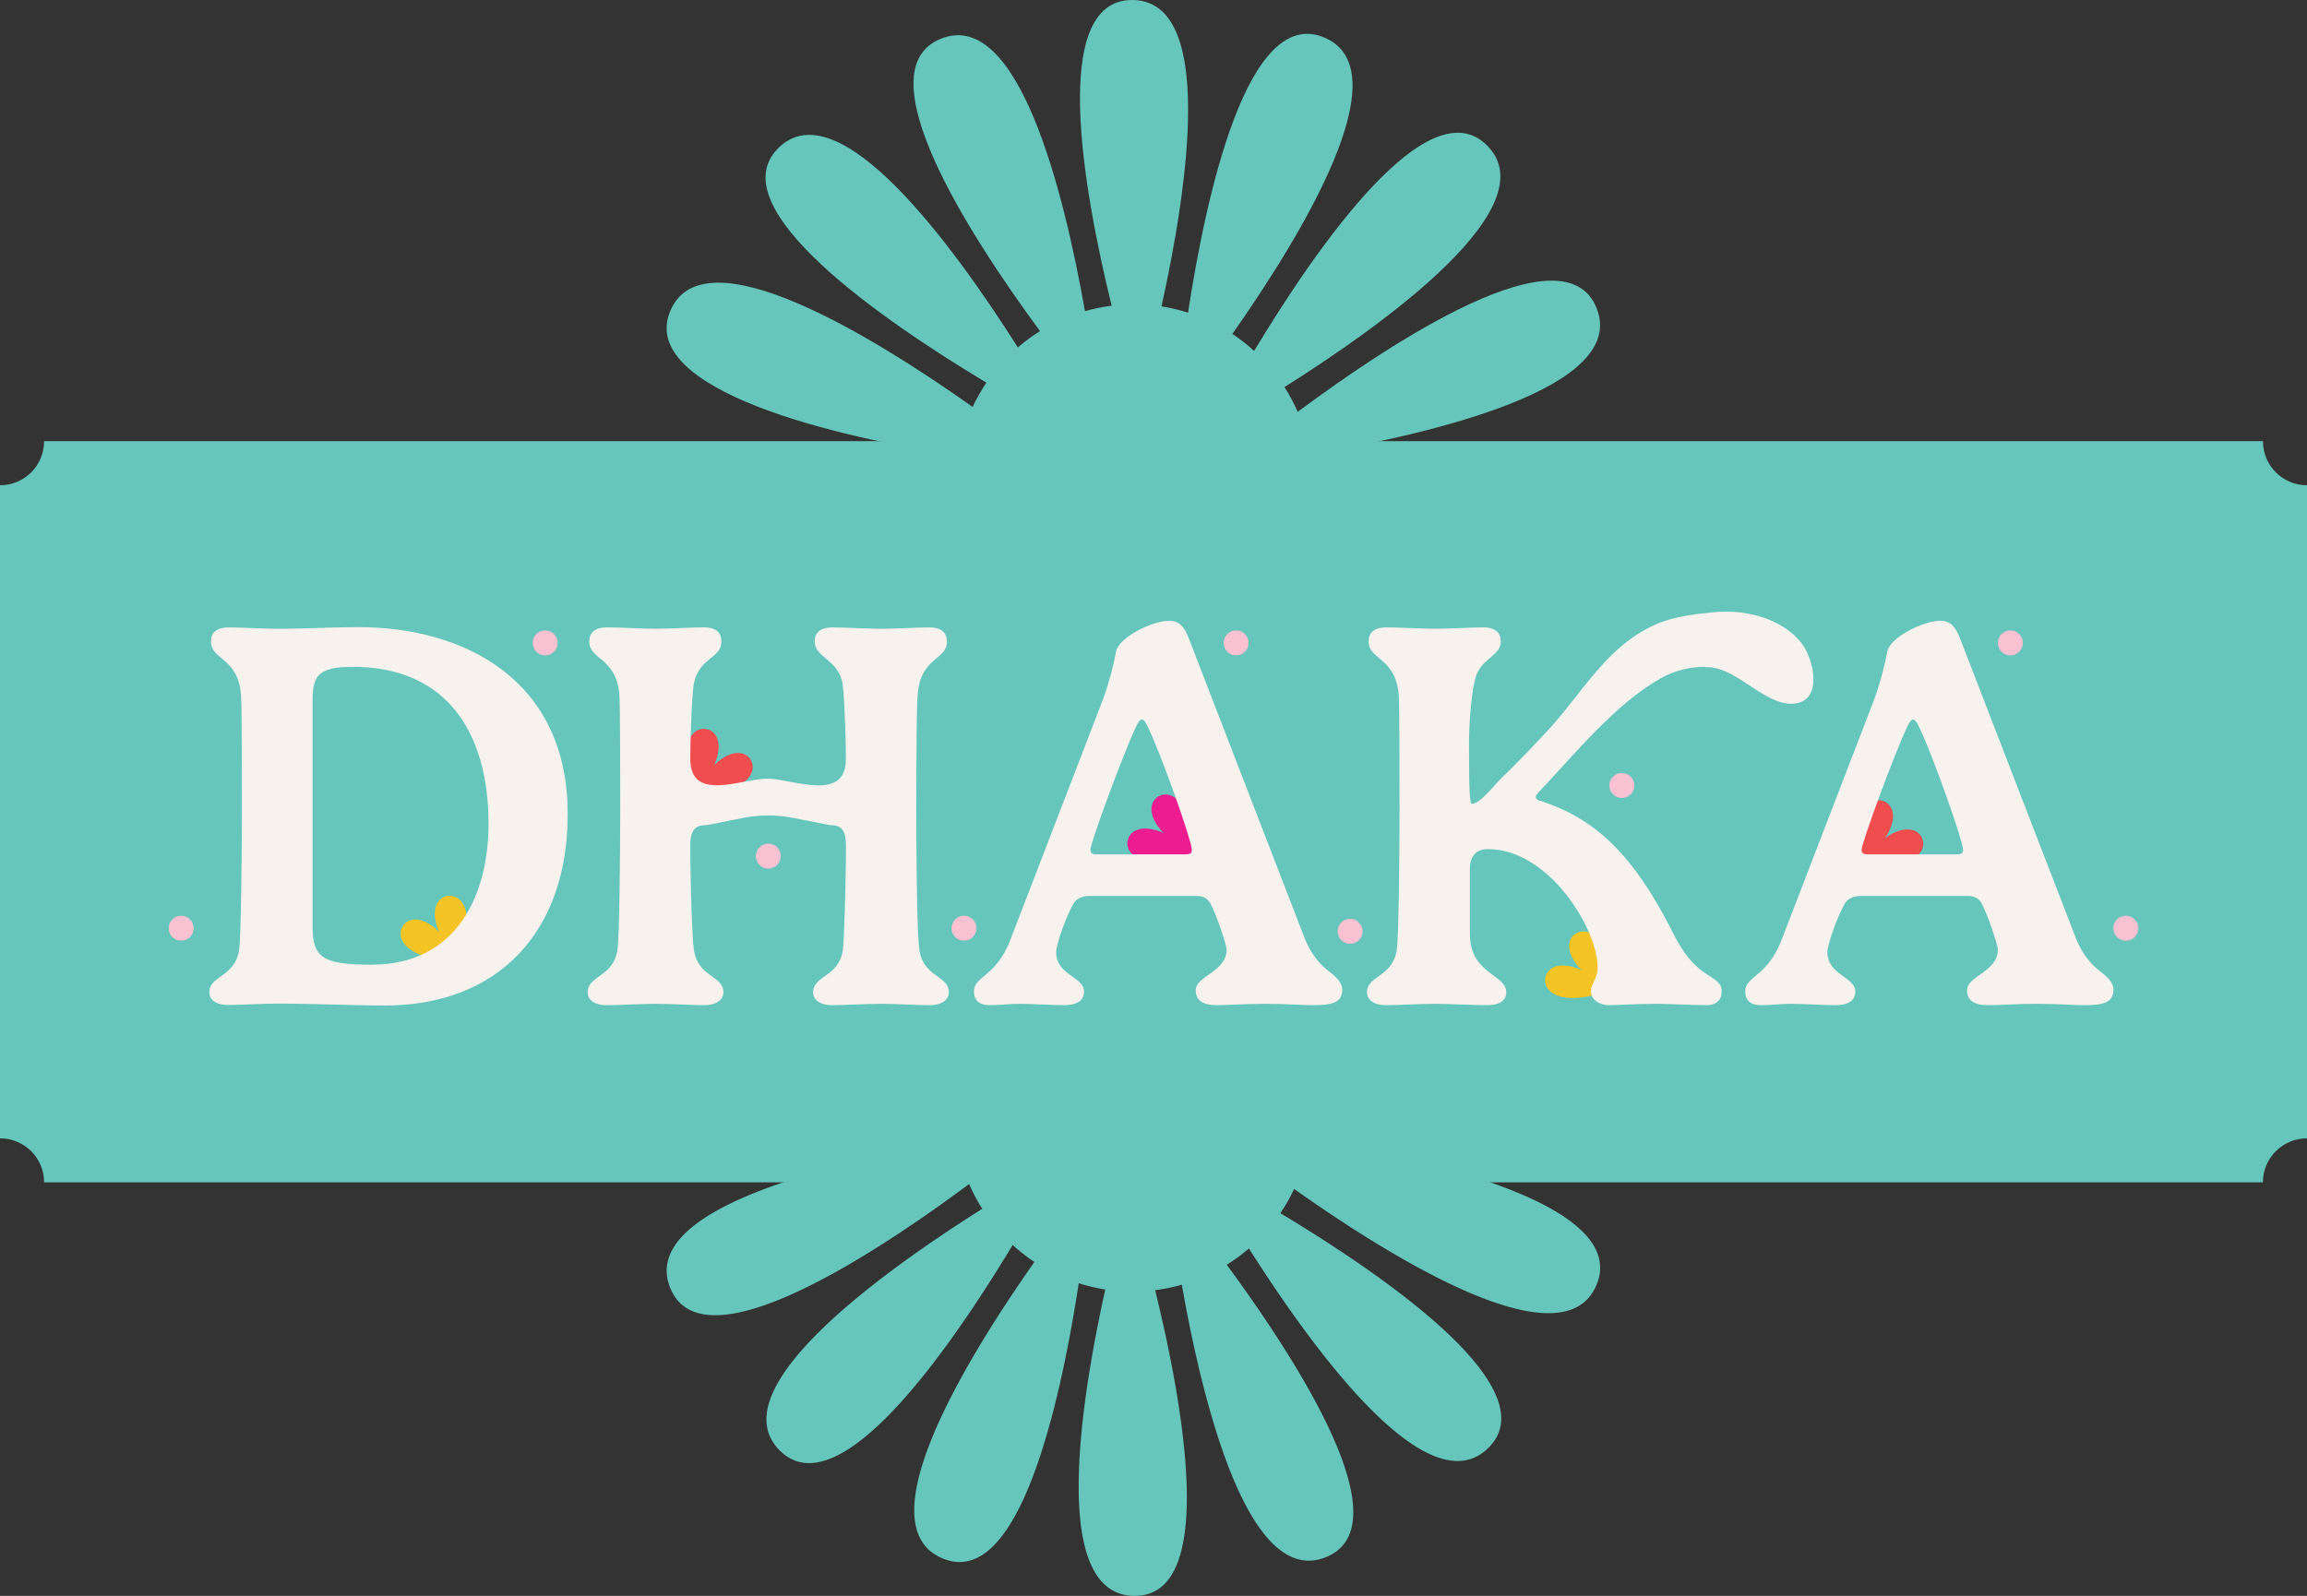
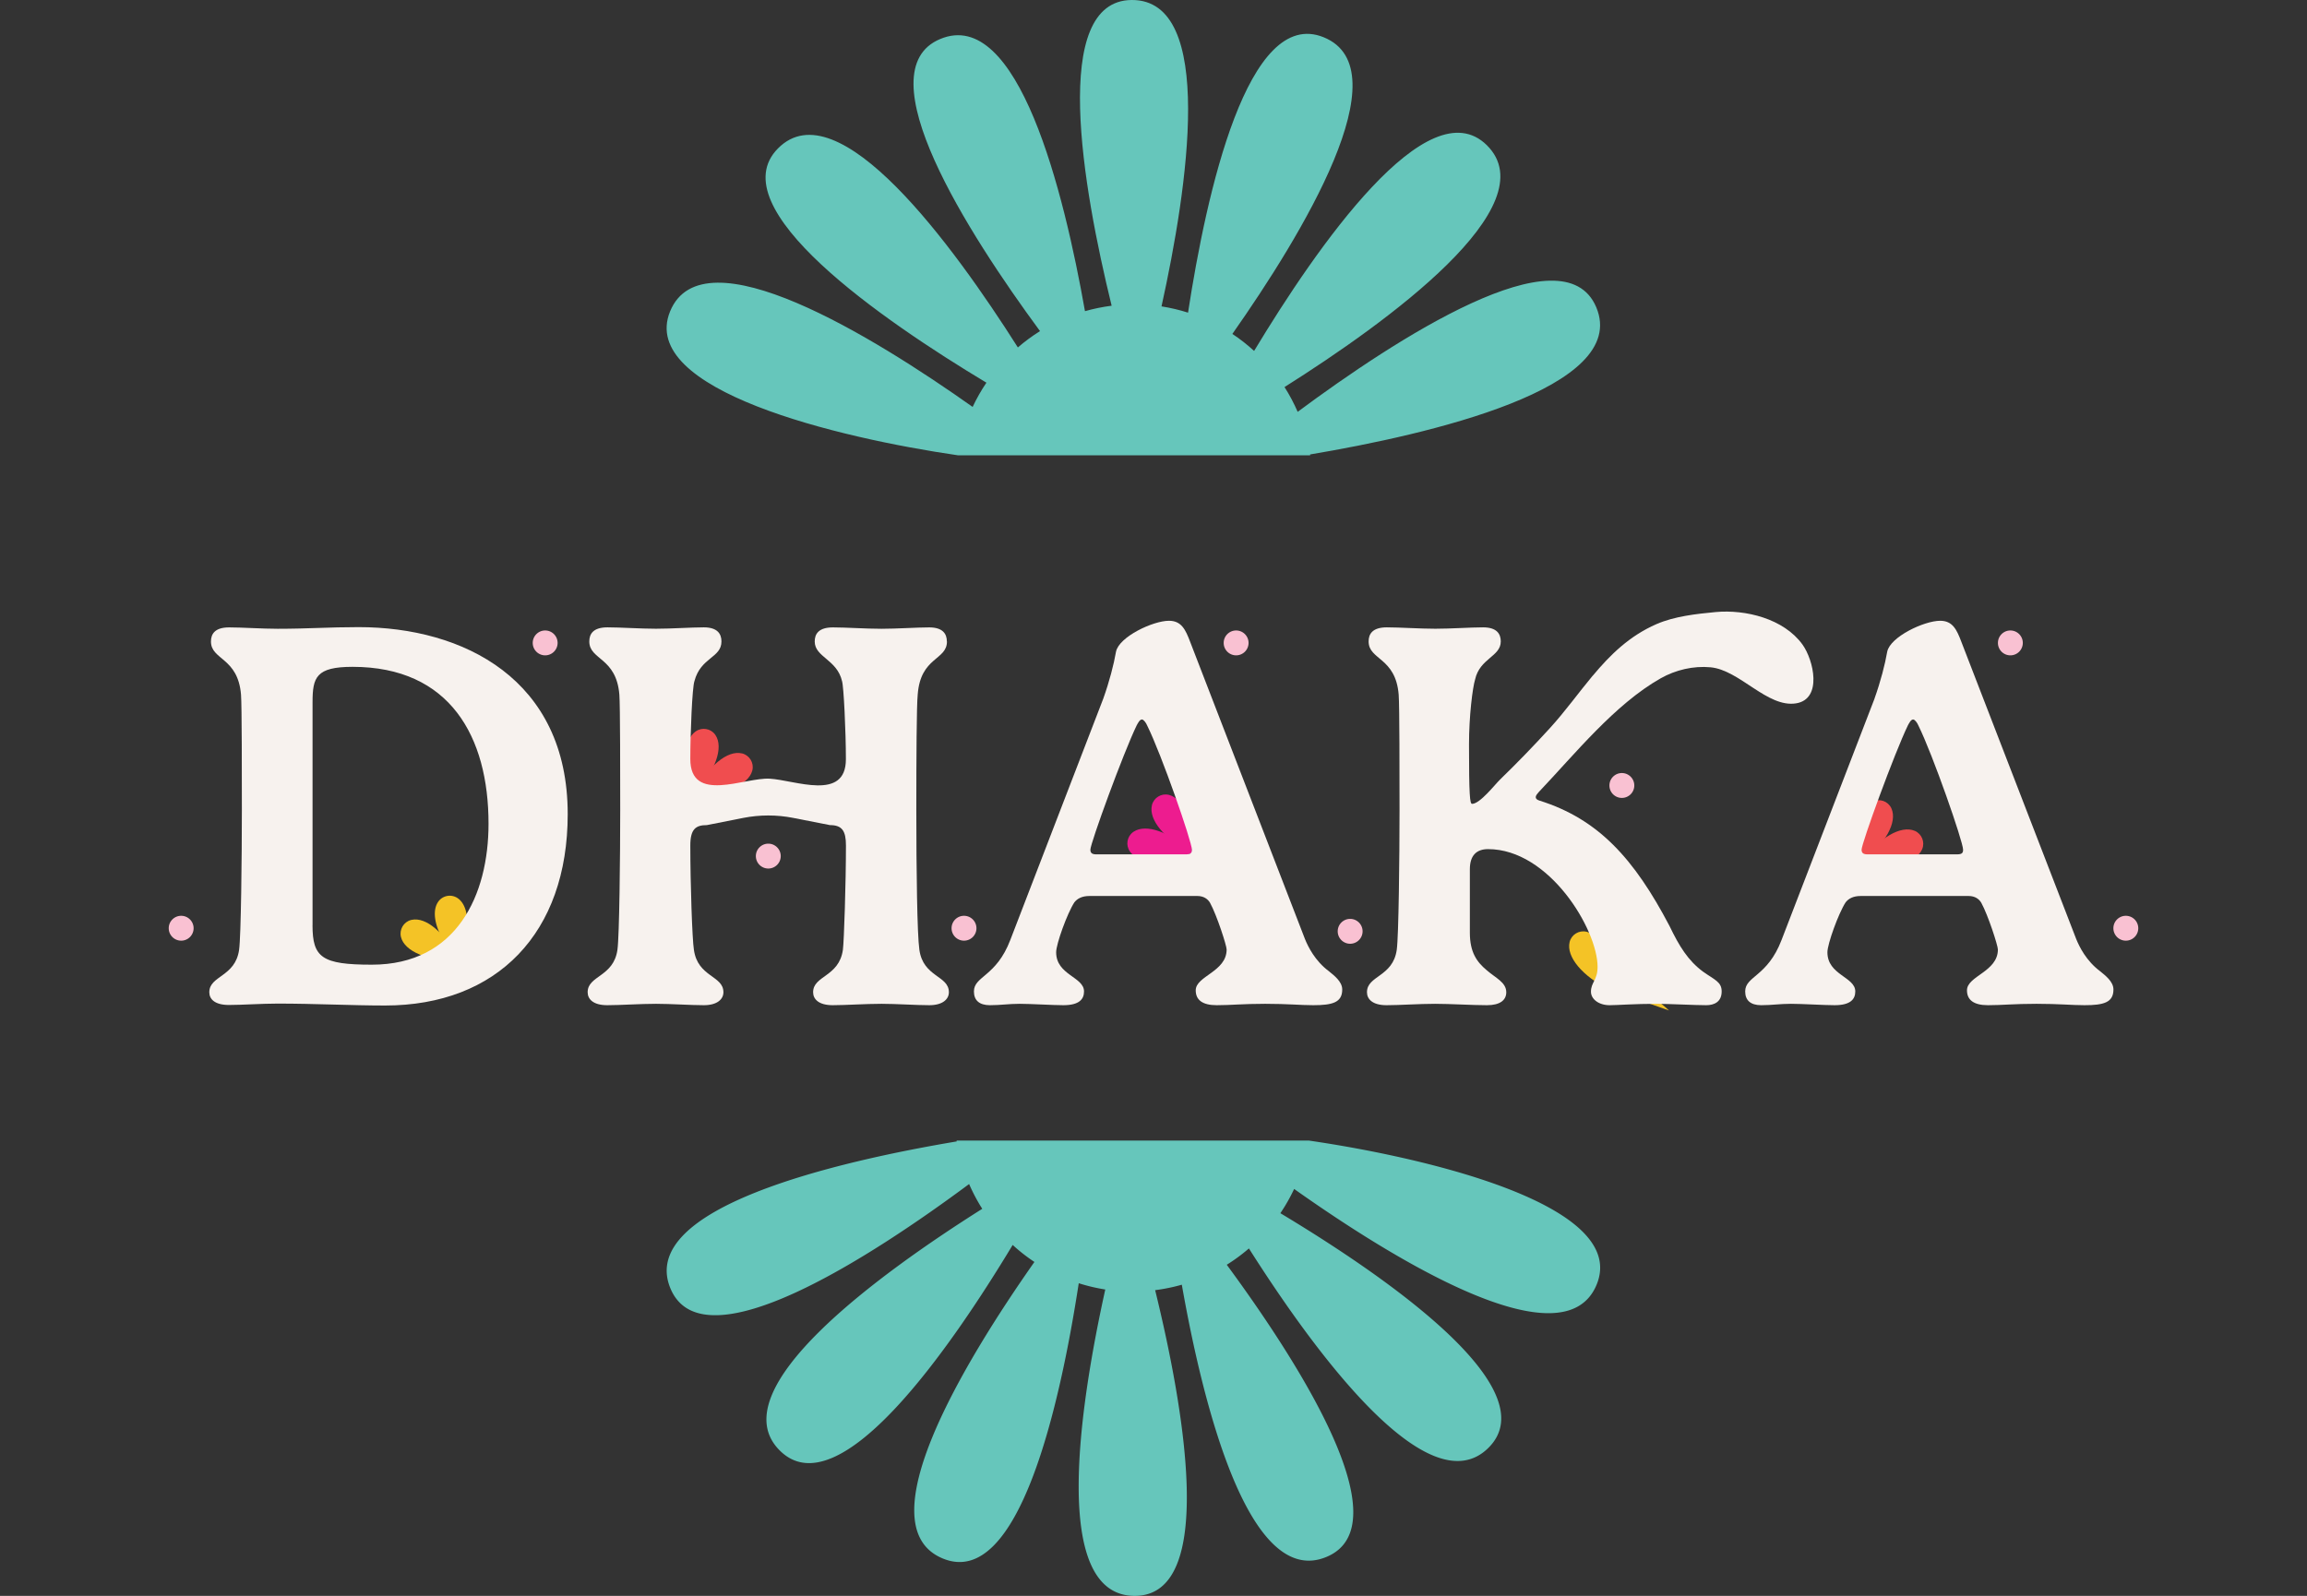
<svg xmlns="http://www.w3.org/2000/svg" data-bbox="0 0 515.73 356.85" viewBox="0 0 515.72 356.85" data-type="color">
  <rect x="0" y="0" width="515.72" height="356.85" fill="#333333" stroke="none" />
  <g>
    <path d="M213.87 255.24c0-.07-.02-.13-.02-.2h78.74c-.07.46.08-.46 0 0 26.72 3.89 71.53 14.54 64.35 32.17-7.33 17.94-45.59-5.74-67.64-21.35-.89 1.89-1.92 3.71-3.08 5.42 23.29 13.99 59.74 39.11 46.59 52.39-13.41 13.56-39.09-21.6-53.62-44.51-1.55 1.34-3.2 2.56-4.95 3.65 16.14 21.94 39.32 58.17 22.33 65.31-17.41 7.32-27.66-34.1-32.38-60.85-1.94.55-3.93.96-5.96 1.22 6.49 26.48 13.82 68.26-4.5 68.36-18.86.1-12.51-41.98-6.65-68.51-2.03-.32-4.01-.79-5.93-1.4-4.14 26.94-13.36 68.51-30.34 61.57-17.6-7.18 4.83-44.11 20.43-66.33a39 39 0 0 1-4.86-3.8c-14.05 23.31-38.85 59.04-52.03 46-13.7-13.56 22.35-39.64 45.23-54.08-1.12-1.76-2.1-3.61-2.94-5.54-21.76 16.16-59.45 40.75-66.75 23.38-7.61-18.1 37.49-28.46 63.99-32.91Z" fill="#66c6bb" data-color="1" />
    <path d="M292.86 101.61c0 .07.02.13.02.2h-78.74c.07-.46-.08.46 0 0-26.72-3.89-71.53-14.54-64.35-32.17 7.33-17.94 45.59 5.74 67.64 21.35.89-1.89 1.92-3.71 3.08-5.42-23.29-13.99-59.74-39.11-46.59-52.39 13.41-13.56 39.09 21.6 53.62 44.51 1.55-1.34 3.2-2.56 4.95-3.65-16.14-21.94-39.32-58.17-22.33-65.31 17.41-7.32 27.66 34.1 32.38 60.85 1.94-.55 3.93-.96 5.96-1.22C242.02 41.87 234.69.1 253 0c18.86-.1 12.51 41.98 6.65 68.51 2.03.32 4.01.79 5.93 1.4 4.14-26.94 13.36-68.51 30.34-61.57 17.6 7.18-4.83 44.11-20.43 66.33 1.72 1.13 3.34 2.41 4.86 3.8 14.05-23.31 38.85-59.04 52.03-46 13.7 13.56-22.35 39.64-45.23 54.08 1.12 1.76 2.1 3.61 2.94 5.54 21.76-16.16 59.45-40.75 66.75-23.38 7.61 18.1-37.49 28.46-63.99 32.91Z" fill="#66c6bb" data-color="1" />
-     <path d="M515.72 108.51v146.03c-5.45 0-9.86 4.4-9.86 9.84h-496c0-5.44-4.4-9.84-9.86-9.84V108.51c5.45 0 9.86-4.4 9.86-9.86h496.01c0 5.45 4.4 9.86 9.86 9.86Z" fill="#66c6bb" data-color="1" />
    <path d="M102.44 214.83c-4.64-5.11-6.37-10.46-4.48-13.19 0 0 0-.01.01-.02a3.15 3.15 0 0 1 4.33-.79l.1.07c2.68 1.97 2.77 7.59.04 13.93" fill="#f4c326" data-color="2" />
    <path d="M102.51 214.82c-6.9.13-12.07-2.08-12.88-5.3v-.02c-.4-1.65.6-3.36 2.25-3.78l.12-.03c3.24-.72 7.54 2.9 10.52 9.13Z" fill="#f4c326" data-color="2" />
    <path d="M155.19 177.41c3.09-6.17 7.45-9.72 10.68-8.94h.02c1.65.41 2.69 2.09 2.3 3.75 0 .04-.02.08-.03.12-.87 3.21-6.08 5.32-12.97 5.07" fill="#f04d4f" data-color="3" />
    <path d="M155.22 177.48c-2.62-6.39-2.43-12.01.29-13.93 0 0 .01 0 .02-.01 1.4-.98 3.35-.65 4.34.73l.07.1c1.85 2.76.02 8.08-4.71 13.11Z" fill="#f04d4f" data-color="3" />
    <path d="M416.02 192.86c4.06-5.59 8.94-8.38 12-7.08h.02c1.56.68 2.31 2.5 1.66 4.08-.02.04-.03.07-.05.11-1.38 3.02-6.86 4.26-13.63 2.88Z" fill="#f04d4f" data-color="3" />
    <path d="M416.04 192.93c-1.54-6.73-.44-12.24 2.55-13.69 0 0 .01 0 .02-.01 1.54-.73 3.41-.1 4.16 1.43.02.04.04.07.05.11 1.37 3.03-1.3 7.97-6.79 12.16Z" fill="#f04d4f" data-color="3" />
    <path d="M266.45 190.73c-6.17-3.09-9.72-7.45-8.94-10.68v-.02c.41-1.65 2.09-2.69 3.75-2.3.04 0 .08.02.12.03 3.21.87 5.32 6.08 5.07 12.97" fill="#ed1c8f" data-color="4" />
    <path d="M266.52 190.7c-6.39 2.62-12.01 2.43-13.93-.29 0 0 0-.01-.01-.02-.98-1.4-.65-3.35.73-4.34l.1-.07c2.76-1.85 8.08-.02 13.11 4.71Z" fill="#ed1c8f" data-color="4" />
    <path d="M359.82 221.34c-6.17-3.09-9.72-7.45-8.94-10.68v-.02c.41-1.65 2.09-2.69 3.75-2.3.04 0 .08.02.12.03 3.21.87 5.32 6.08 5.07 12.97" fill="#f4c326" data-color="2" />
-     <path d="M359.89 221.31c-6.39 2.62-12.01 2.43-13.93-.29 0 0 0-.01-.01-.02-.98-1.4-.65-3.35.73-4.34l.1-.07c2.76-1.85 8.08-.02 13.11 4.71Z" fill="#f4c326" data-color="2" />
+     <path d="M359.89 221.31l.1-.07c2.76-1.85 8.08-.02 13.11 4.71Z" fill="#f4c326" data-color="2" />
    <path d="M80.16 140.23c23.43 0 46.75 11.66 46.75 41.81 0 26.58-15.79 42.8-40.83 42.8-7.28 0-15.85-.43-23.99-.43-3.64 0-7.96.31-10.92.31-3.14 0-4.38-1.3-4.38-2.84 0-3.76 5.8-3.39 6.66-9.5.43-3.02.62-20.9.62-31.2 0-7.28 0-23.44-.19-25.84-.68-8.39-6.72-7.71-6.72-11.9 0-1.67.86-3.15 4.07-3.15 2.96 0 7.34.31 10.85.31 6.78 0 11.41-.37 18.07-.37Zm-10.3 66.66c0 7.22 2.1 8.82 13.26 8.82 18.99 0 26.09-15.6 26.09-31.51 0-19.49-8.63-35.09-30.4-35.09-8.14 0-8.94 2.34-8.94 7.89v49.89Z" fill="#f7f2ee" data-color="5" />
    <path d="M211.69 143.43c0 4.26-5.92 3.39-6.54 11.9-.25 2.28-.31 14.37-.31 25.84 0 13.44.19 27.87.68 31.2.86 6.17 6.6 5.74 6.6 9.5 0 1.54-1.36 2.9-4.38 2.9s-7.28-.31-10.67-.31c-3.64 0-8.02.31-10.92.31-3.14 0-4.38-1.36-4.38-2.9 0-3.76 5.8-3.39 6.66-9.5.25-1.91.68-14.98.68-23.31 0-3.27-.86-4.56-3.58-4.56l-8.2-1.61c-3.69-.73-7.48-.72-11.17 0l-8.14 1.61c-2.47 0-3.7.86-3.7 4.56 0 8.57.43 21.09.8 23.31.86 6.17 6.6 5.74 6.6 9.5 0 1.54-1.36 2.9-4.38 2.9s-7.28-.31-10.67-.31c-3.64 0-7.96.31-10.92.31-3.14 0-4.38-1.36-4.38-2.9 0-3.76 5.8-3.39 6.66-9.5.43-3.02.62-20.9.62-31.2 0-7.28 0-23.44-.19-25.84-.68-8.39-6.72-7.71-6.72-11.9 0-1.67.86-3.15 4.07-3.15 2.96 0 7.34.31 10.85.31s7.83-.31 10.67-.31c3.02 0 3.95 1.42 3.95 3.15 0 3.7-4.63 3.51-6.04 8.88-.49 1.35-.92 11.66-.92 17.41 0 10.06 12.13 4.07 17.77 4.4 5.66.33 17.01 5.11 17.01-4.35 0-6.23-.49-16.34-.86-17.45-1.11-4.87-6.11-5.37-6.11-8.88 0-1.67.86-3.15 4.07-3.15 2.96 0 7.34.31 10.85.31s7.83-.31 10.67-.31c3.02 0 3.95 1.42 3.95 3.15Z" fill="#f7f2ee" data-color="5" />
    <path d="M246.64 156.2c1.36-3.82 2.34-7.59 2.84-10.48.68-3.33 8.26-6.91 11.84-6.91 2.78 0 3.7 1.97 4.75 4.75l25.65 66.42c.68 1.67 2.22 4.87 5.37 7.21 1.11.92 2.96 2.28 2.96 4.07 0 2.9-2.16 3.51-6.48 3.51-2.9 0-5.61-.31-10.73-.31s-7.59.31-10.85.31-4.69-1.23-4.69-3.33c0-3.21 6.91-4.13 6.91-9.13 0-.86-2.16-7.59-3.7-10.42-.49-.86-1.42-1.54-2.84-1.54h-24.11c-1.66 0-2.71.56-3.39 1.42-1.6 2.47-4.07 9.31-4.07 11.16 0 5.12 6.23 5.49 6.23 8.76 0 1.73-1.05 3.08-4.63 3.08-2.34 0-7.22-.31-9.74-.31s-4.26.31-6.66.31-3.58-1.11-3.58-3.08c0-3.45 5-3.27 8.14-11.53zm18.44 34.84c1.17 0 1.36-.37 1.36-1.05 0-1.79-6.78-21.28-9.99-27.75-.25-.62-.8-1.36-1.17-1.36-.49 0-.86.74-1.17 1.3-3.02 6.23-10.36 26.39-10.36 27.81 0 .68.31 1.05 1.3 1.05h20.04Z" fill="#f7f2ee" data-color="5" />
    <path d="M356.05 151.1c3.9-4.67 8.17-8.89 14.26-11.55 4.01-1.74 8.86-2.28 13.21-2.69 6.72-.62 15.23 1.49 19.4 7.24 2.52 3.47 4.52 12.2-1.4 13.17-6.43 1.05-12.59-7.45-19.14-8.06-3.82-.36-7.81.58-11.15 2.47-10.28 5.83-19.19 16.95-27.21 25.39l-.03.03c-.31.37-.68.74-.68 1.17 0 .25.18.55.8.74 13.2 4.13 21.21 13.01 29.11 28.06 2.16 4.5 4.13 7.71 7.46 10.18 2.59 1.85 4.19 2.28 4.19 4.44 0 2.34-1.67 3.08-3.45 3.08-2.53 0-8.33-.31-11.22-.31-4.75 0-8.69.31-10.36.31-2.53 0-4.19-1.42-4.19-3.02 0-2.1 1.48-2.59 1.48-5.55 0-8.33-10.79-26.33-24.48-26.33-2.53 0-4.07 1.36-4.07 4.5v14.18c0 4.38 1.54 6.54 3.76 8.39 1.97 1.73 4.38 2.71 4.38 4.93 0 1.79-1.42 2.9-4.32 2.9-3.33 0-8.14-.31-11.59-.31-3.64 0-7.89.31-10.85.31-3.14 0-4.38-1.36-4.38-2.9 0-3.76 5.8-3.39 6.66-9.5.43-3.02.62-20.9.62-31.2 0-7.28 0-23.44-.19-25.84-.68-8.39-6.72-7.71-6.72-11.9 0-1.67.86-3.15 4.07-3.15 2.96 0 7.34.31 10.85.31s7.83-.31 10.67-.31c3.02 0 3.95 1.42 3.95 3.15 0 3.39-4.69 3.76-5.74 8.51-.55 1.79-1.36 8.08-1.36 14.55 0 11.35.19 13.26.68 13.26 1.78 0 5.13-4.35 6.26-5.44 3.82-3.7 7.51-7.52 11.1-11.45 3.48-3.81 6.42-7.94 9.61-11.77Z" fill="#f7f2ee" data-color="5" />
    <path d="M419.04 156.2c1.36-3.82 2.34-7.59 2.84-10.48.68-3.33 8.26-6.91 11.84-6.91 2.78 0 3.7 1.97 4.75 4.75l25.66 66.42c.68 1.67 2.22 4.87 5.36 7.21 1.11.92 2.96 2.28 2.96 4.07 0 2.9-2.16 3.51-6.47 3.51-2.9 0-5.61-.31-10.73-.31s-7.59.31-10.85.31-4.69-1.23-4.69-3.33c0-3.21 6.91-4.13 6.91-9.13 0-.86-2.16-7.59-3.7-10.42-.49-.86-1.42-1.54-2.84-1.54h-24.11c-1.67 0-2.71.56-3.39 1.42-1.6 2.47-4.07 9.31-4.07 11.16 0 5.12 6.23 5.49 6.23 8.76 0 1.73-1.05 3.08-4.63 3.08-2.34 0-7.22-.31-9.74-.31s-4.26.31-6.66.31-3.58-1.11-3.58-3.08c0-3.45 5-3.27 8.14-11.53l20.78-53.96Zm18.44 34.84c1.17 0 1.36-.37 1.36-1.05 0-1.79-6.78-21.28-9.99-27.75-.25-.62-.8-1.36-1.17-1.36-.49 0-.86.74-1.17 1.3-3.02 6.23-10.36 26.39-10.36 27.81 0 .68.31 1.05 1.3 1.05h20.04Z" fill="#f7f2ee" data-color="5" />
    <path fill="#f9c1d2" d="M174.53 191.43a2.78 2.78 0 1 1-5.56 0 2.78 2.78 0 0 1 5.56 0" data-color="6" />
    <path fill="#f9c1d2" d="M279.11 143.76a2.78 2.78 0 1 1-5.56 0 2.78 2.78 0 0 1 5.56 0" data-color="6" />
    <path fill="#f9c1d2" d="M124.65 143.76a2.78 2.78 0 1 1-5.56 0 2.78 2.78 0 0 1 5.56 0" data-color="6" />
    <path fill="#f9c1d2" d="M452.19 143.76a2.78 2.78 0 1 1-5.56 0 2.78 2.78 0 0 1 5.56 0" data-color="6" />
    <path fill="#f9c1d2" d="M304.6 208.25a2.78 2.78 0 1 1-5.56 0 2.78 2.78 0 0 1 5.56 0" data-color="6" />
    <path fill="#f9c1d2" d="M365.34 175.64a2.78 2.78 0 1 1-5.56 0 2.78 2.78 0 0 1 5.56 0" data-color="6" />
    <path fill="#f9c1d2" d="M218.28 207.56a2.78 2.78 0 1 1-5.56 0 2.78 2.78 0 0 1 5.56 0" data-color="6" />
    <path fill="#f9c1d2" d="M43.28 207.56a2.78 2.78 0 1 1-5.56 0 2.78 2.78 0 0 1 5.56 0" data-color="6" />
    <path fill="#f9c1d2" d="M478 207.56a2.78 2.78 0 1 1-5.56 0 2.78 2.78 0 0 1 5.56 0" data-color="6" />
  </g>
</svg>